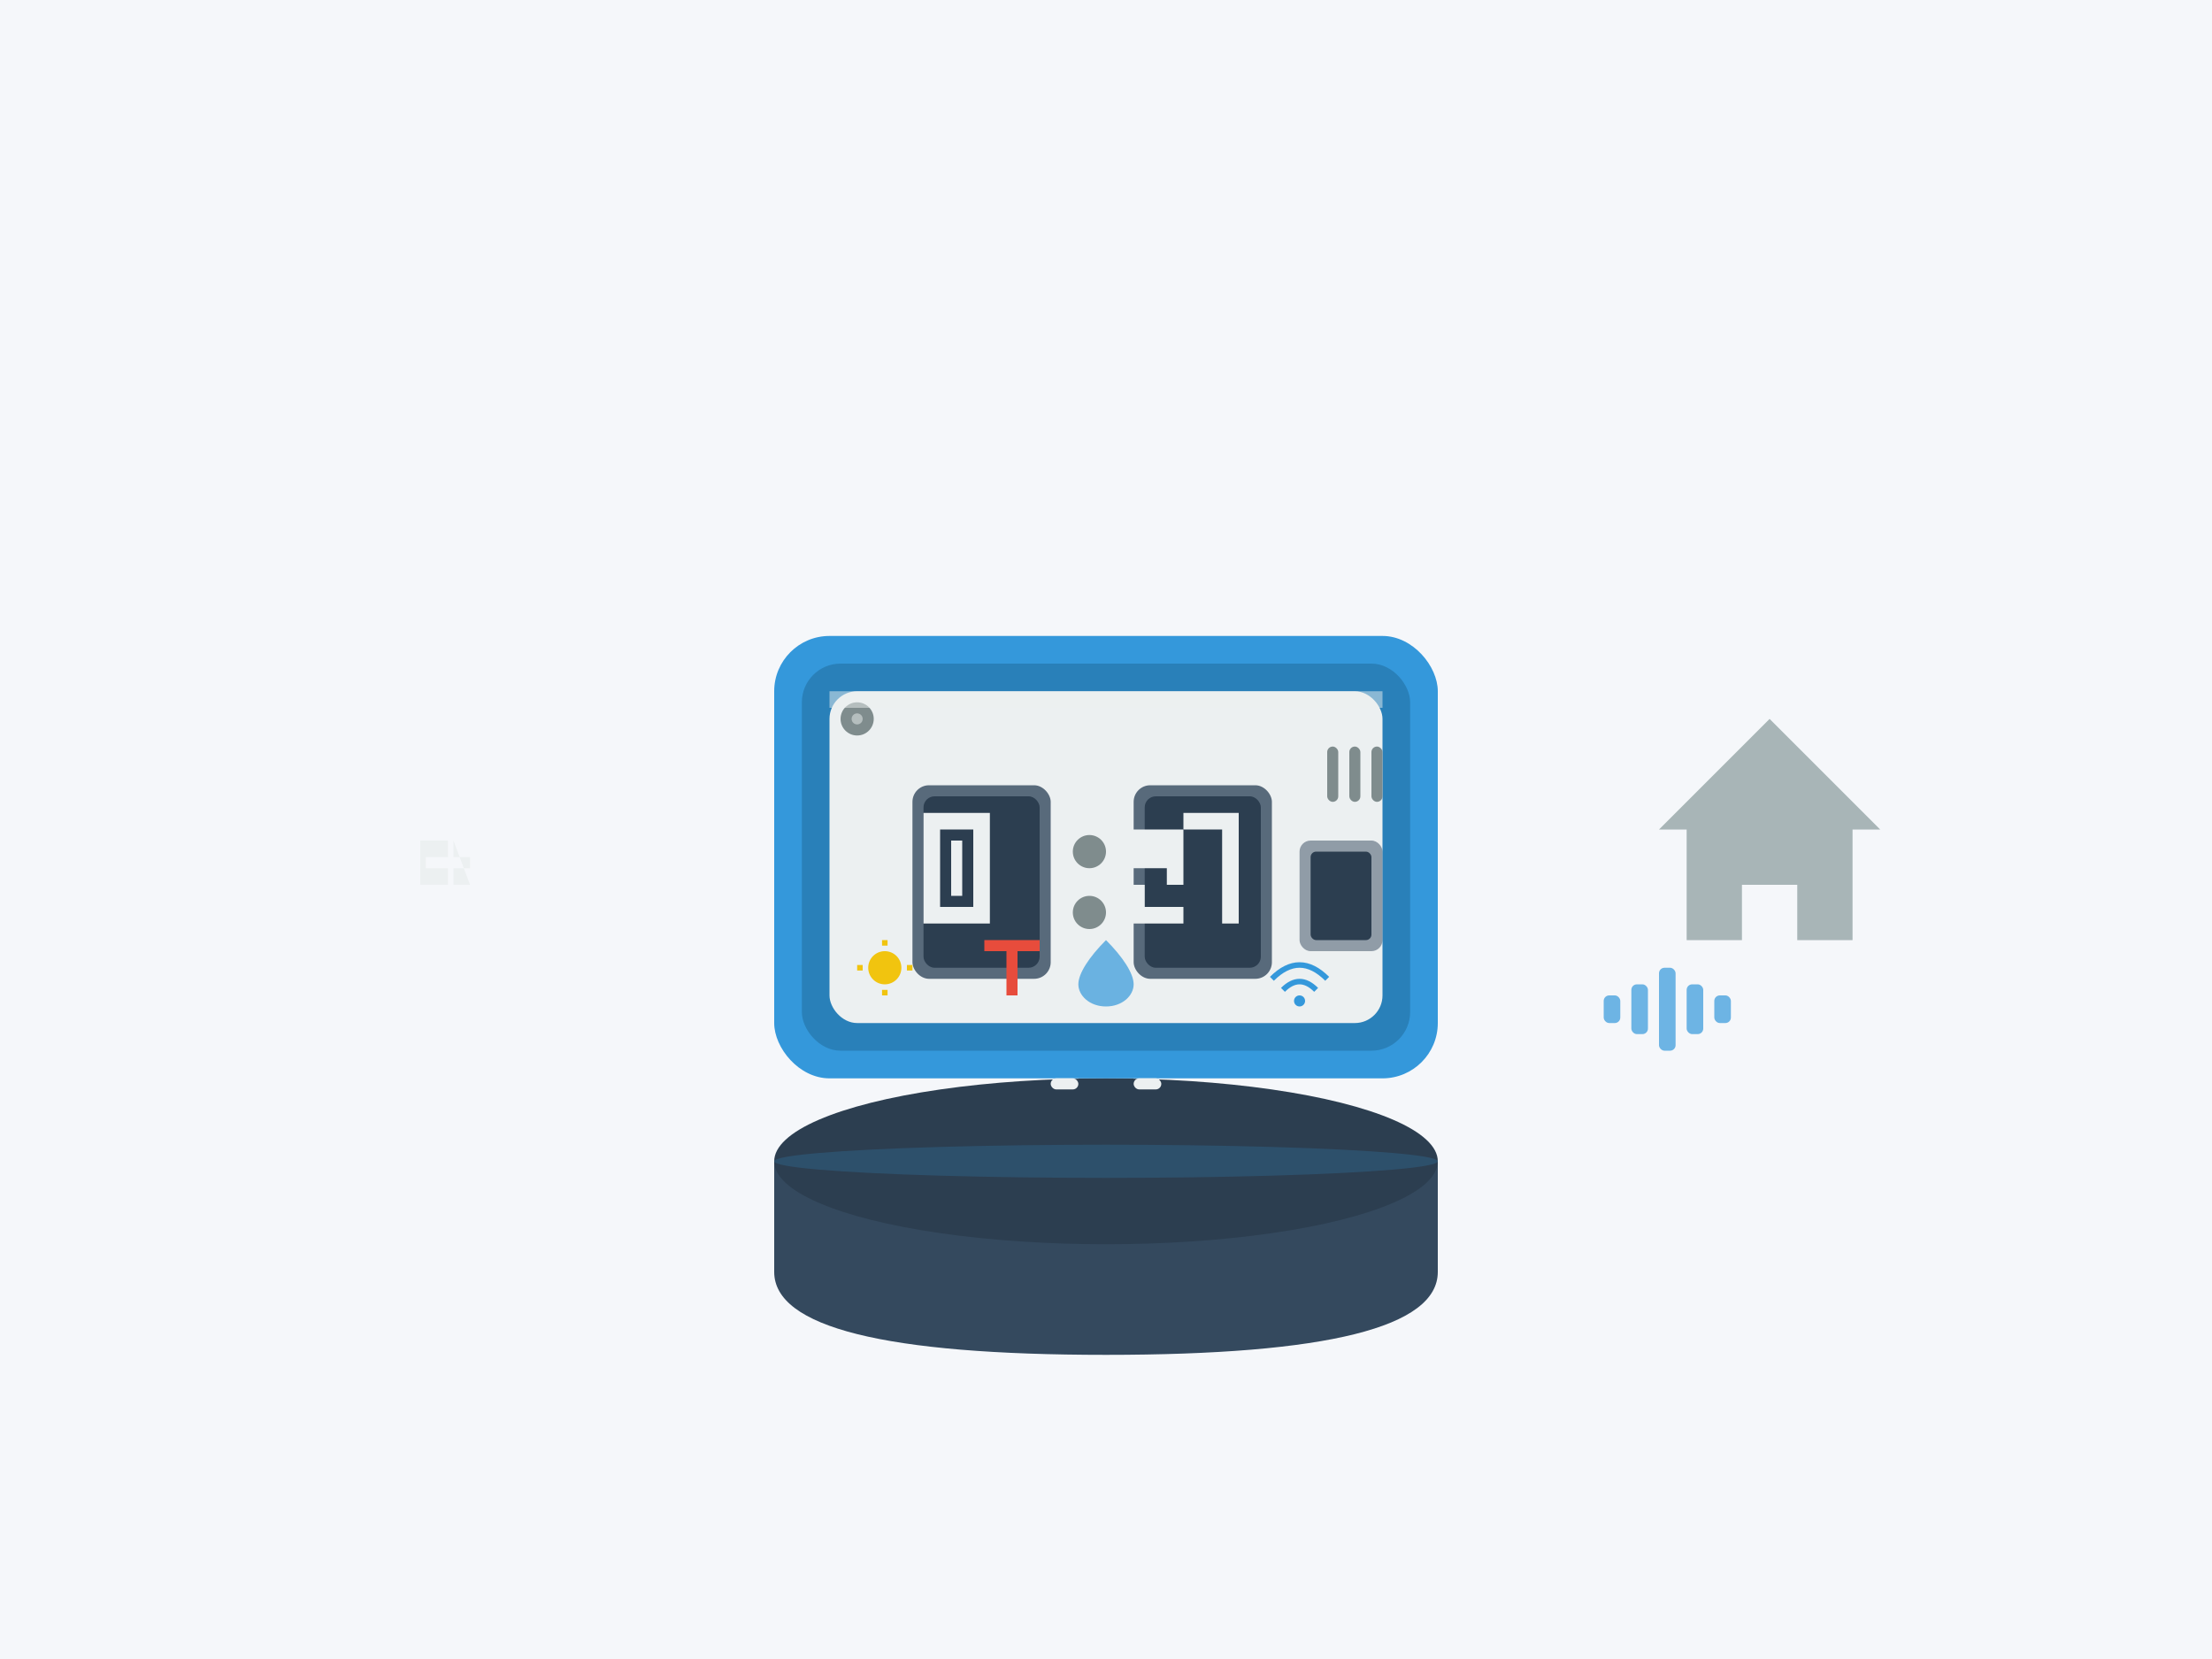
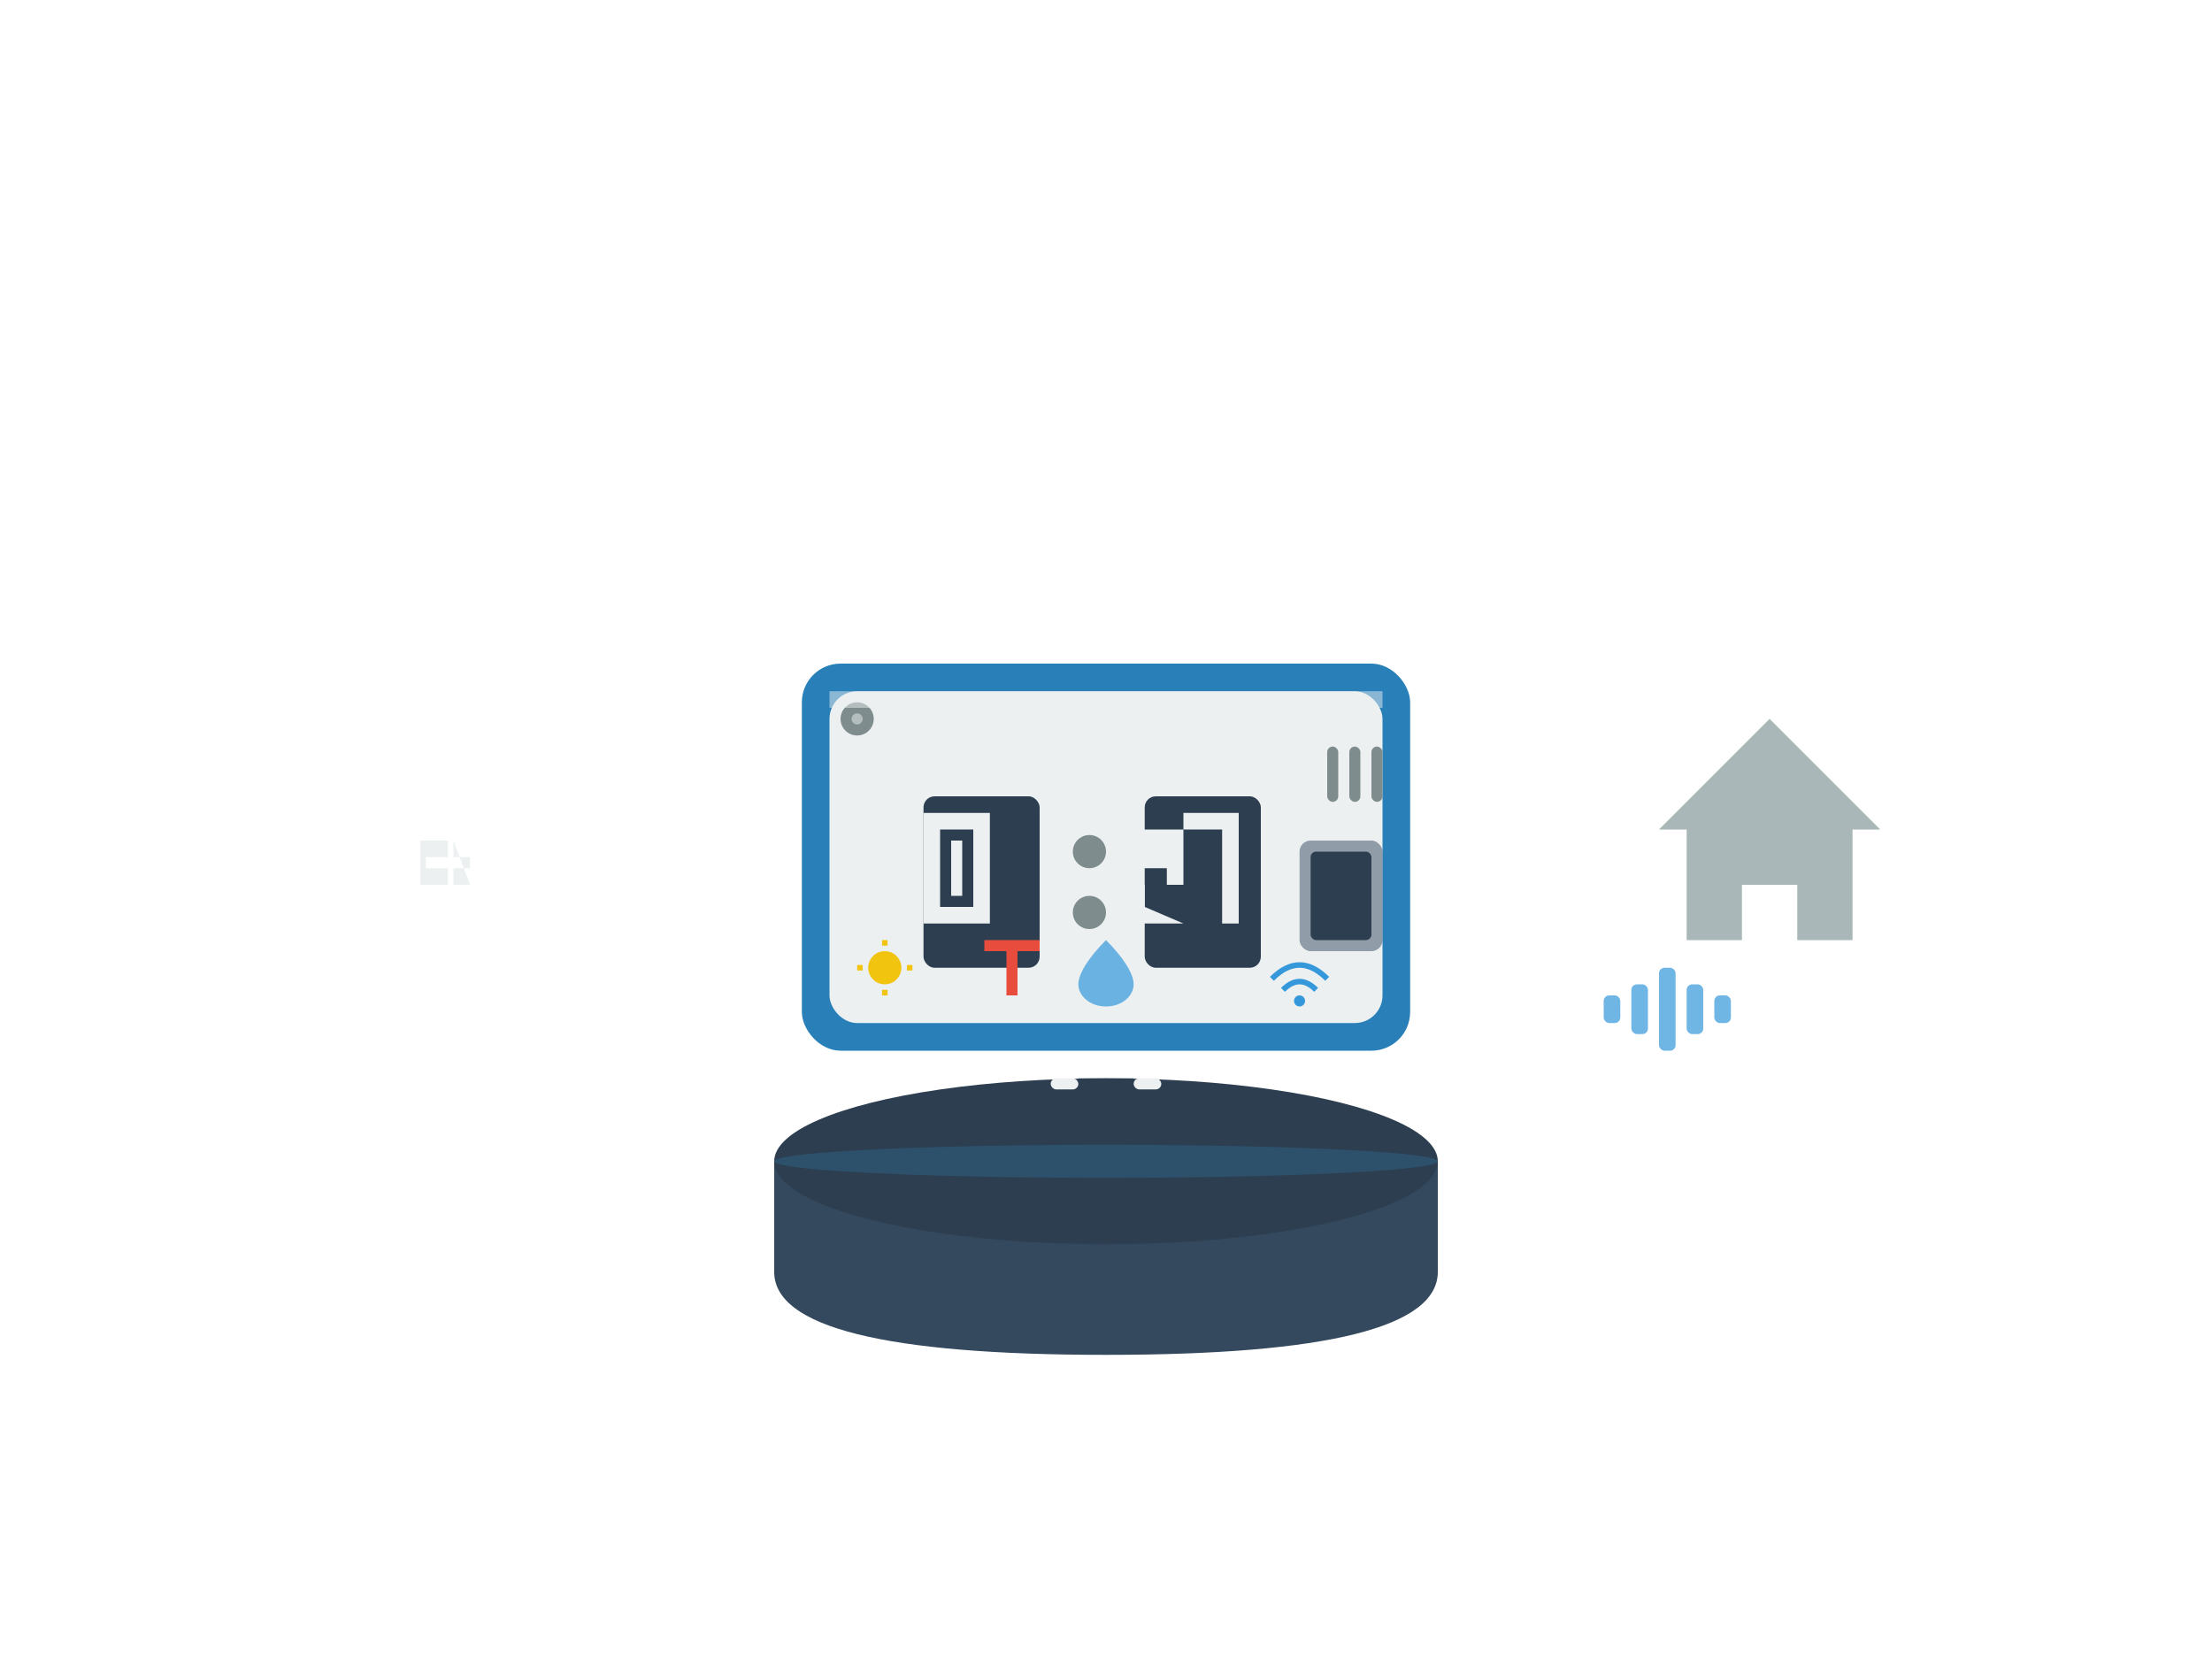
<svg xmlns="http://www.w3.org/2000/svg" viewBox="0 0 400 300">
-   <rect width="400" height="300" fill="#f5f7fa" />
  <path d="M140,210 L140,230 C140,240 160,245 200,245 C240,245 260,240 260,230 L260,210 Z" fill="#34495e" />
  <ellipse cx="200" cy="210" rx="60" ry="15" fill="#2c3e50" />
  <rect x="195" y="195" width="10" height="15" fill="#2c3e50" />
-   <rect x="140" y="115" width="120" height="80" rx="10" fill="#3498db" />
  <rect x="145" y="120" width="110" height="70" rx="7" fill="#2980b9" />
  <rect x="150" y="125" width="100" height="60" rx="5" fill="#ecf0f1" />
  <g transform="translate(165, 142)">
-     <rect x="0" y="0" width="25" height="35" rx="3" fill="#34495e" opacity="0.8" />
    <rect x="2" y="2" width="21" height="31" rx="2" fill="#2c3e50" />
    <circle cx="32" cy="12" r="3" fill="#7f8c8d" />
    <circle cx="32" cy="23" r="3" fill="#7f8c8d" />
-     <rect x="40" y="0" width="25" height="35" rx="3" fill="#34495e" opacity="0.8" />
    <rect x="42" y="2" width="21" height="31" rx="2" fill="#2c3e50" />
    <rect x="70" y="10" width="15" height="20" rx="2" fill="#34495e" opacity="0.5" />
    <rect x="72" y="12" width="11" height="16" rx="1" fill="#2c3e50" />
  </g>
  <g fill="#ecf0f1">
    <path d="M172,152 L172,162 L174,162 L174,152 Z" />
    <path d="M167,147 L167,167 L179,167 L179,147 Z M170,150 L176,150 L176,164 L170,164 Z" />
-     <path d="M47,147 L47,157 L54,157 L54,160 L47,160 L47,167 L57,167 L57,164 L50,164 L50,160 L57,160 L57,150 L47,150 Z" transform="translate(157)" />
+     <path d="M47,147 L47,157 L54,157 L54,160 L47,160 L47,167 L57,167 L50,164 L50,160 L57,160 L57,150 L47,150 Z" transform="translate(157)" />
    <path d="M47,147 L57,147 L57,167 L54,167 L54,150 L47,150 Z" transform="translate(167)" />
    <path d="M76,152 L81,152 L81,155 L77,155 L77,157 L81,157 L81,160 L76,160 Z" />
    <path d="M82,152 L82,155 L85,155 L85,157 L82,157 L82,160 L85,160 Z" />
  </g>
  <circle cx="155" cy="130" r="3" fill="#7f8c8d" />
  <circle cx="155" cy="130" r="1" fill="#ecf0f1" opacity="0.5" />
  <rect x="190" y="195" width="5" height="2" rx="1" fill="#ecf0f1" />
  <rect x="205" y="195" width="5" height="2" rx="1" fill="#ecf0f1" />
  <g transform="translate(240, 135)">
    <rect x="0" y="0" width="2" height="10" rx="1" fill="#7f8c8d" />
    <rect x="4" y="0" width="2" height="10" rx="1" fill="#7f8c8d" />
    <rect x="8" y="0" width="2" height="10" rx="1" fill="#7f8c8d" />
  </g>
  <g transform="translate(155, 170)">
    <circle cx="5" cy="5" r="3" fill="#f1c40f" />
    <line x1="5" y1="0" x2="5" y2="1" stroke="#f1c40f" stroke-width="1" />
    <line x1="5" y1="9" x2="5" y2="10" stroke="#f1c40f" stroke-width="1" />
    <line x1="0" y1="5" x2="1" y2="5" stroke="#f1c40f" stroke-width="1" />
    <line x1="9" y1="5" x2="10" y2="5" stroke="#f1c40f" stroke-width="1" />
  </g>
  <g transform="translate(178, 170)">
    <path d="M0,0 L10,0 L10,2 L6,2 L6,10 L4,10 L4,2 L0,2 Z" fill="#e74c3c" />
  </g>
  <g transform="translate(195, 170)">
    <path d="M5,0 C8,3 10,6 10,8 C10,10 8,12 5,12 C2,12 0,10 0,8 C0,6 2,3 5,0 Z" fill="#3498db" opacity="0.7" />
  </g>
  <g transform="translate(230, 170)">
    <path d="M0,7 Q5,2 10,7" stroke="#3498db" stroke-width="1" fill="none" />
    <path d="M2,9 Q5,6 8,9" stroke="#3498db" stroke-width="1" fill="none" />
    <circle cx="5" cy="11" r="1" fill="#3498db" />
  </g>
  <path d="M300,150 L320,130 L340,150 L335,150 L335,170 L325,170 L325,160 L315,160 L315,170 L305,170 L305,150 Z" fill="#95a5a6" opacity="0.8" />
  <g transform="translate(290, 175)">
    <rect x="0" y="5" width="3" height="5" rx="1" fill="#3498db" opacity="0.7" />
    <rect x="5" y="3" width="3" height="9" rx="1" fill="#3498db" opacity="0.7" />
    <rect x="10" y="0" width="3" height="15" rx="1" fill="#3498db" opacity="0.7" />
    <rect x="15" y="3" width="3" height="9" rx="1" fill="#3498db" opacity="0.7" />
    <rect x="20" y="5" width="3" height="5" rx="1" fill="#3498db" opacity="0.7" />
  </g>
  <rect x="150" y="125" width="100" height="3" fill="#ecf0f1" opacity="0.5" />
  <ellipse cx="200" cy="210" rx="60" ry="3" fill="#3498db" opacity="0.2" />
</svg>